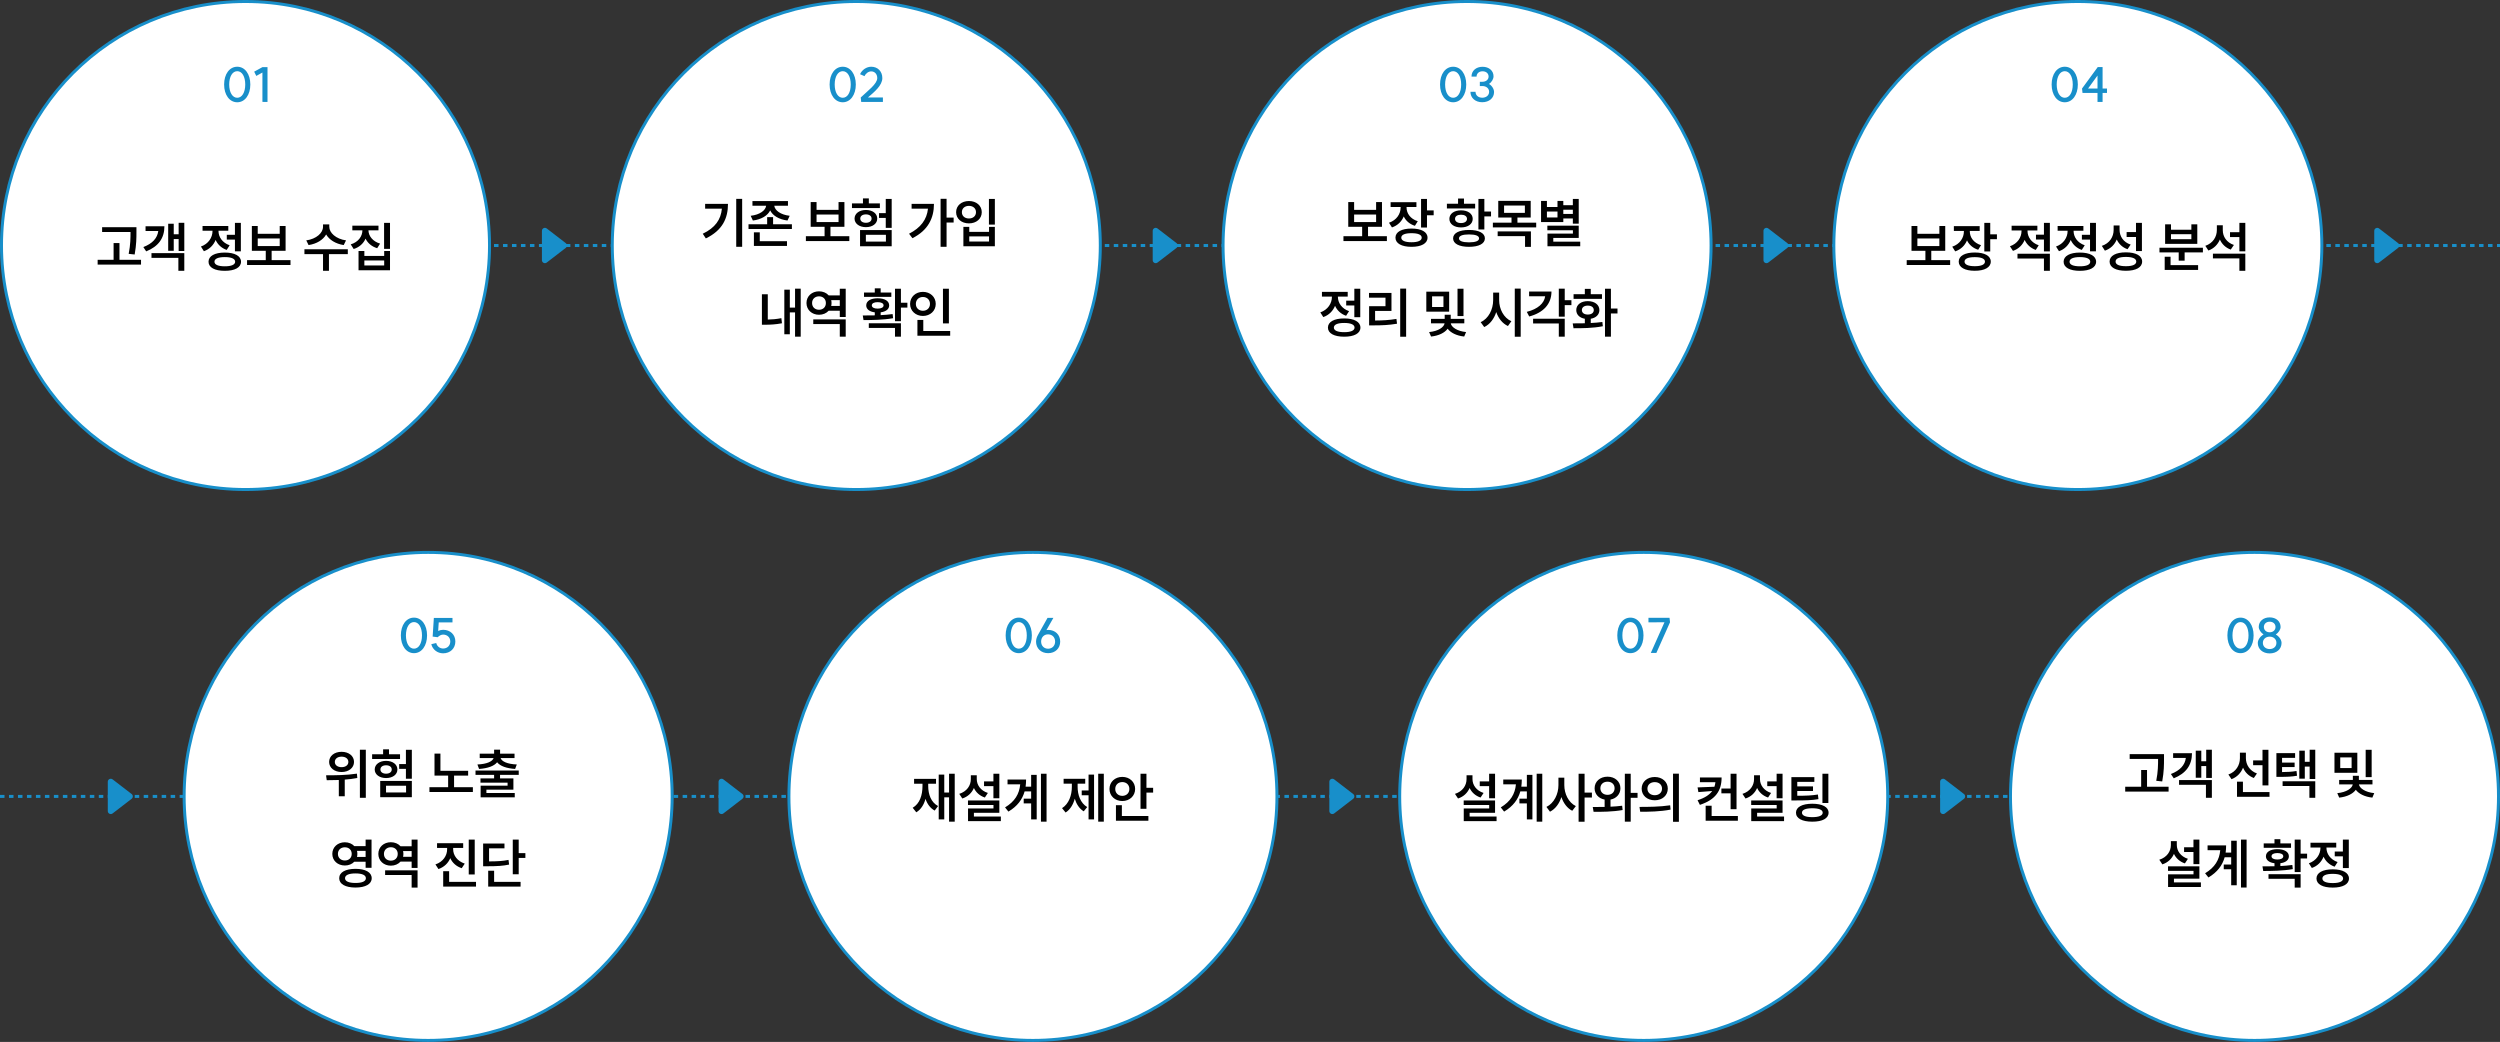
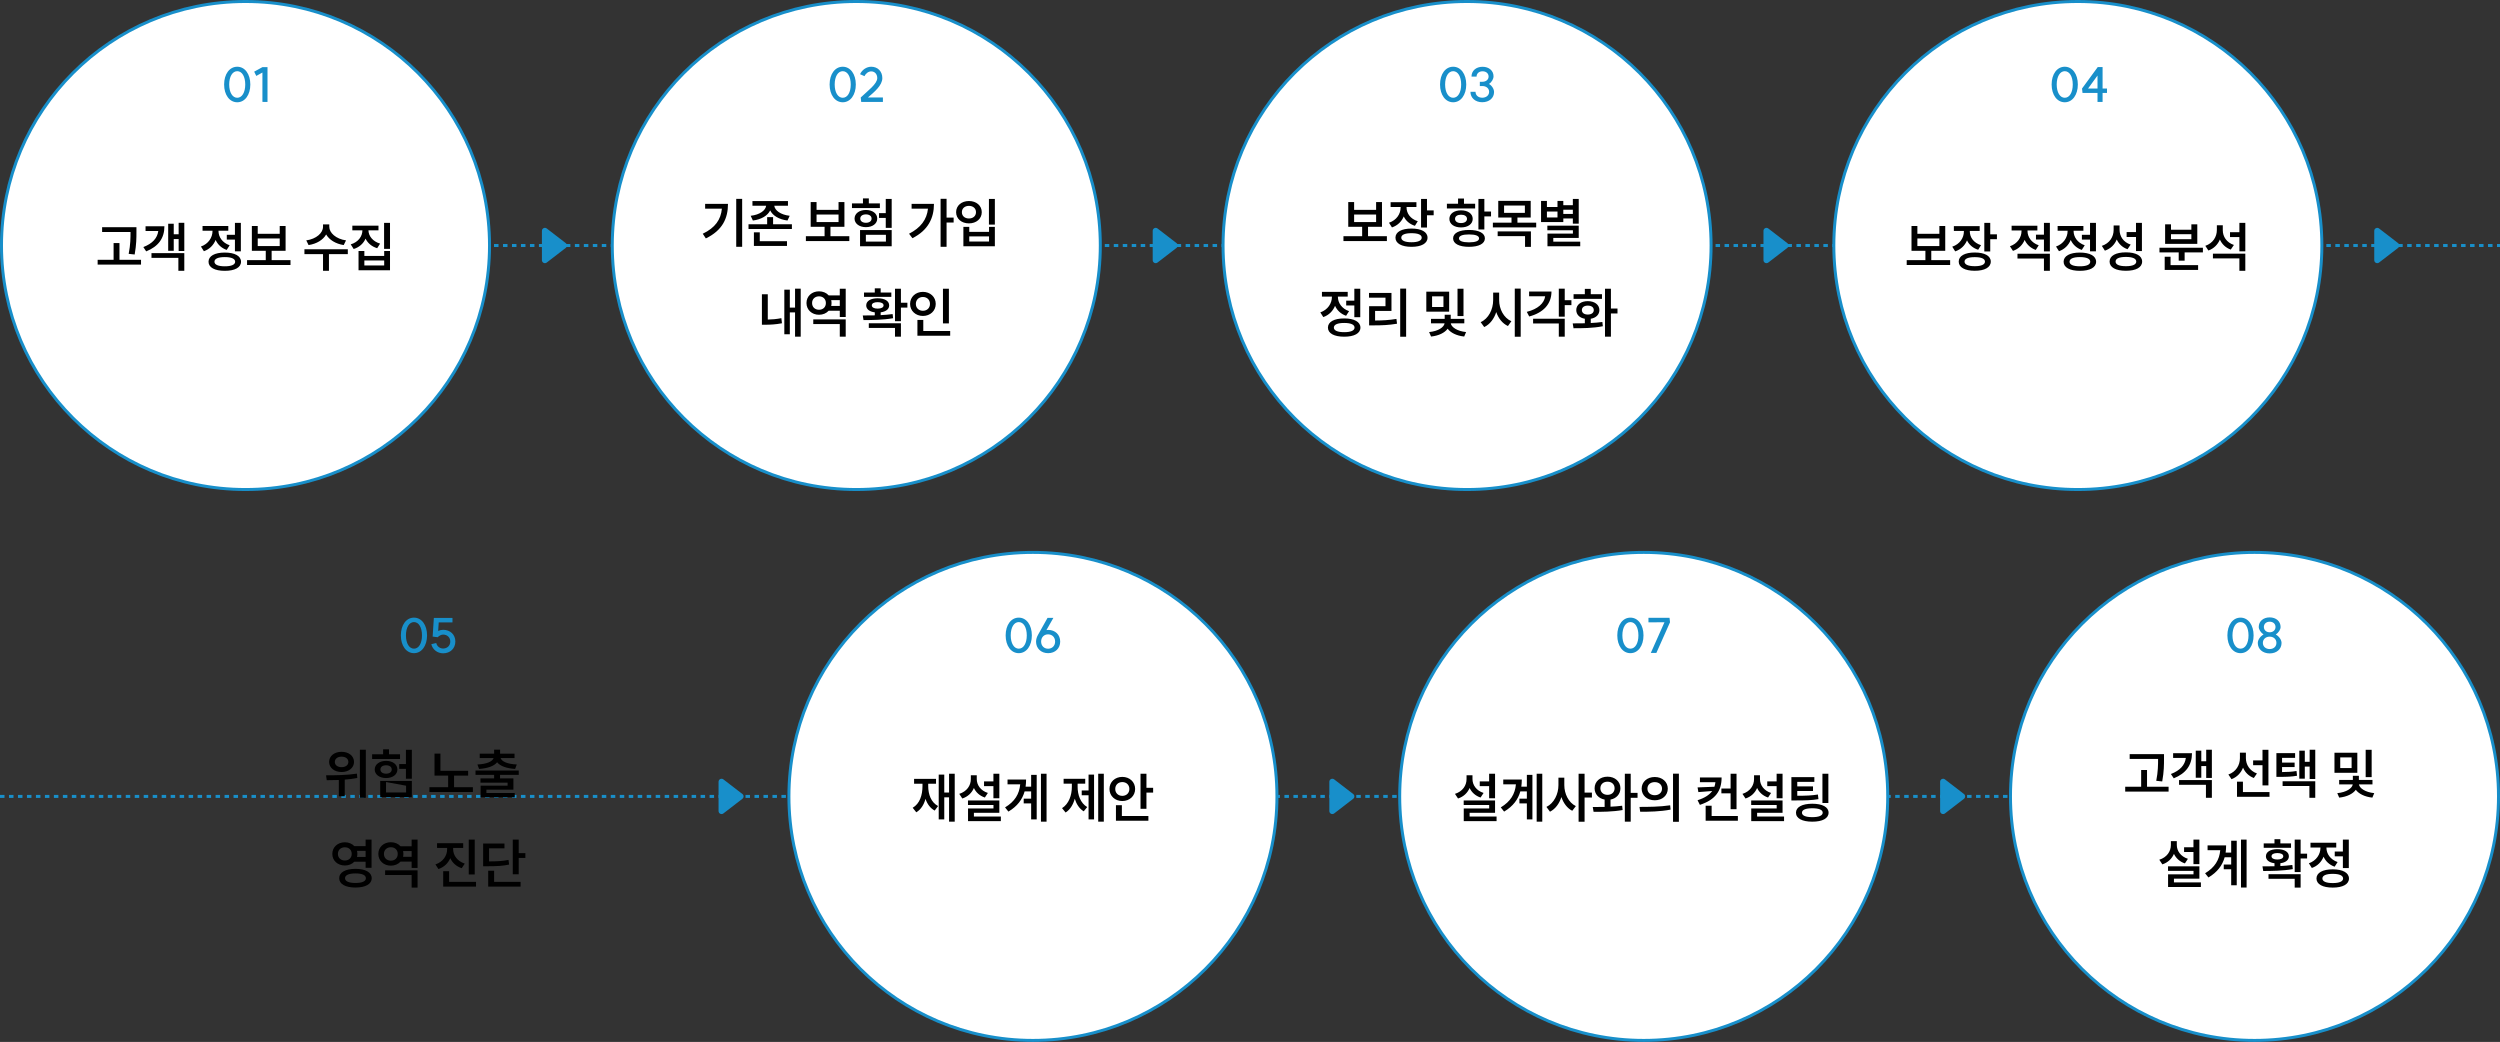
<svg xmlns="http://www.w3.org/2000/svg" width="835" height="348" viewBox="0 0 835 348" fill="none">
  <rect x="0" y="0" width="835" height="348" fill="#333333" stroke="none" />
  <path d="M0 82L835 82" stroke="#188FCA" stroke-dasharray="1.5 1.5" />
  <path d="M188.971 81.208C189.491 81.608 189.491 82.392 188.971 82.792L182.61 87.689C181.952 88.195 181 87.726 181 86.896L181 77.104C181 76.274 181.952 75.805 182.61 76.311L188.971 81.208Z" fill="#188FCA" />
  <path d="M392.971 81.208C393.491 81.608 393.491 82.392 392.971 82.792L386.61 87.689C385.952 88.195 385 87.726 385 86.896L385 77.104C385 76.274 385.952 75.805 386.61 76.311L392.971 81.208Z" fill="#188FCA" />
  <path d="M596.971 81.208C597.491 81.608 597.491 82.392 596.971 82.792L590.61 87.689C589.952 88.195 589 87.726 589 86.896L589 77.104C589 76.274 589.952 75.805 590.61 76.311L596.971 81.208Z" fill="#188FCA" />
  <path d="M800.971 81.208C801.491 81.608 801.491 82.392 800.971 82.792L794.61 87.689C793.952 88.195 793 87.726 793 86.896L793 77.104C793 76.274 793.952 75.805 794.61 76.311L800.971 81.208Z" fill="#188FCA" />
  <path d="M82 0.5C127.011 0.5 163.5 36.989 163.5 82C163.5 127.011 127.011 163.5 82 163.5C36.989 163.5 0.5 127.011 0.5 82C0.5 36.989 36.989 0.5 82 0.5Z" fill="white" stroke="#188FCA" />
  <path d="M79.24 32.656C80.84 32.656 81.912 30.864 81.912 28.224C81.912 25.568 80.84 23.776 79.24 23.776C77.64 23.776 76.552 25.568 76.552 28.224C76.552 30.864 77.64 32.656 79.24 32.656ZM79.24 34.16C76.664 34.16 74.856 31.696 74.856 28.224C74.856 24.736 76.664 22.288 79.24 22.288C81.8 22.288 83.608 24.736 83.608 28.224C83.608 31.696 81.8 34.16 79.24 34.16ZM89.345 22.416V34.048L87.649 34.032V24.224L85.601 25.36L84.897 23.936L87.665 22.416H89.345Z" fill="#188FCA" />
  <path d="M34.106 75.878H45.572V77.426C45.572 79.424 45.572 81.656 44.978 85.004L42.98 84.788C43.592 81.674 43.592 79.388 43.592 77.48H34.106V75.878ZM32.612 86.768H37.94V81.188H39.902V86.768H47.102V88.388H32.612V86.768ZM59.666 74.42H61.556V83.834H59.666V79.856H58.028V83.762H56.174V74.726H58.028V78.254H59.666V74.42ZM50.594 84.536H61.556V90.458H59.576V86.12H50.594V84.536ZM54.914 75.572C54.914 79.532 52.934 82.304 48.83 83.96L47.876 82.52C50.972 81.332 52.556 79.514 52.862 77.156H48.614V75.572H54.914ZM75.749 78.416H78.467V74.438H80.447V83.942H78.467V80.018H75.749V78.416ZM75.083 84.356C78.431 84.356 80.501 85.508 80.501 87.416C80.501 89.342 78.431 90.458 75.083 90.458C71.717 90.458 69.647 89.342 69.647 87.416C69.647 85.508 71.717 84.356 75.083 84.356ZM75.083 85.868C72.869 85.868 71.627 86.408 71.627 87.416C71.627 88.406 72.869 88.946 75.083 88.946C77.279 88.946 78.539 88.406 78.539 87.416C78.539 86.408 77.279 85.868 75.083 85.868ZM67.649 75.482H76.253V77.066H72.977V77.156C72.977 79.118 74.237 81.08 76.703 81.926L75.713 83.474C73.949 82.862 72.707 81.656 72.023 80.144C71.321 81.854 70.007 83.24 68.099 83.906L67.109 82.34C69.629 81.458 70.979 79.316 70.979 77.156V77.066H67.649V75.482ZM82.518 86.894H88.764V83.762H84.12V75.482H86.082V78.092H93.426V75.482H95.388V83.762H90.726V86.894H97.026V88.514H82.518V86.894ZM86.082 79.658V82.178H93.426V79.658H86.082ZM107.889 74.942H109.977V75.752C109.977 77.75 112.209 79.82 115.575 80.288L114.801 81.854C112.101 81.44 109.977 80.108 108.933 78.308C107.907 80.126 105.783 81.44 103.065 81.854L102.291 80.288C105.675 79.82 107.889 77.786 107.889 75.752V74.942ZM101.679 83.258H116.169V84.878H109.869V90.458H107.889V84.878H101.679V83.258ZM117.681 75.374H126.411V76.922H123.063C123.081 78.794 124.467 80.63 126.951 81.368L125.979 82.898C124.143 82.358 122.829 81.188 122.091 79.712C121.389 81.314 120.039 82.574 118.131 83.168L117.141 81.62C119.697 80.864 121.029 78.92 121.047 76.922H117.681V75.374ZM128.283 74.438H130.263V83.114H128.283V74.438ZM119.751 83.834H121.695V85.472H128.319V83.834H130.263V90.26H119.751V83.834ZM121.695 87.002V88.658H128.319V87.002H121.695Z" fill="black" />
  <path d="M286 0.5C331.011 0.5 367.5 36.989 367.5 82C367.5 127.011 331.011 163.5 286 163.5C240.989 163.5 204.5 127.011 204.5 82C204.5 36.989 240.989 0.5 286 0.5Z" fill="white" stroke="#188FCA" />
  <path d="M281.474 32.656C283.074 32.656 284.146 30.864 284.146 28.224C284.146 25.568 283.074 23.776 281.474 23.776C279.874 23.776 278.786 25.568 278.786 28.224C278.786 30.864 279.874 32.656 281.474 32.656ZM281.474 34.16C278.898 34.16 277.09 31.696 277.09 28.224C277.09 24.736 278.898 22.288 281.474 22.288C284.034 22.288 285.842 24.736 285.842 28.224C285.842 31.696 284.034 34.16 281.474 34.16ZM287.483 32.56C289.819 30.32 293.003 28.048 293.003 26.08C293.003 24.768 292.171 23.84 290.987 23.84C290.075 23.84 289.163 24.496 288.747 25.44L287.259 24.784C287.899 23.312 289.451 22.288 290.987 22.288C293.179 22.288 294.699 23.856 294.699 26.08C294.699 28.528 292.043 30.704 289.883 32.56H294.891V34.048H287.643L287.483 32.56Z" fill="#188FCA" />
  <path d="M245.9 66.42H247.88V82.44H245.9V66.42ZM243.146 68.094C243.146 72.9 241.328 76.932 235.748 79.632L234.722 78.066C238.88 76.068 240.77 73.35 241.112 69.696H235.514V68.094H243.146ZM251.318 67.158H263.18V68.724H258.608C258.788 70.254 260.696 71.73 263.756 72.072L263.018 73.656C260.174 73.296 258.086 72.018 257.24 70.272C256.394 72.018 254.306 73.296 251.462 73.656L250.724 72.072C253.802 71.73 255.71 70.254 255.89 68.724H251.318V67.158ZM251.804 77.598H253.766V80.568H262.856V82.152H251.804V77.598ZM250.004 74.898H256.232V72.522H258.212V74.898H264.494V76.482H250.004V74.898ZM269.165 78.894H275.411V75.762H270.767V67.482H272.729V70.092H280.073V67.482H282.035V75.762H277.373V78.894H283.673V80.514H269.165V78.894ZM272.729 71.658V74.178H280.073V71.658H272.729ZM295.842 66.438H297.822V76.104H295.842V72.792H293.592V71.19H295.842V66.438ZM287.256 76.842H297.822V82.26H287.256V76.842ZM295.896 78.426H289.2V80.694H295.896V78.426ZM284.556 67.932H288.228V66.276H290.19V67.932H293.88V69.498H284.556V67.932ZM289.218 70.128C291.432 70.128 292.998 71.316 292.998 73.008C292.998 74.7 291.432 75.87 289.218 75.87C287.022 75.87 285.42 74.7 285.42 73.008C285.42 71.316 287.022 70.128 289.218 70.128ZM289.218 71.604C288.102 71.604 287.328 72.126 287.328 73.008C287.328 73.872 288.102 74.412 289.218 74.412C290.334 74.412 291.108 73.872 291.108 73.008C291.108 72.126 290.334 71.604 289.218 71.604ZM314.157 66.402H316.155V72.684H318.513V74.322H316.155V82.44H314.157V66.402ZM311.943 68.094C311.943 72.81 310.017 76.914 304.743 79.56L303.627 78.066C307.497 76.086 309.567 73.35 309.945 69.696H304.473V68.094H311.943ZM330.303 66.438H332.283V75.024H330.303V66.438ZM321.771 75.78H323.733V77.436H330.339V75.78H332.283V82.26H321.771V75.78ZM323.733 78.966V80.676H330.339V78.966H323.733ZM323.625 67.14C326.091 67.14 327.909 68.67 327.909 70.866C327.909 73.08 326.091 74.61 323.625 74.61C321.159 74.61 319.341 73.08 319.341 70.866C319.341 68.67 321.159 67.14 323.625 67.14ZM323.625 68.76C322.257 68.76 321.267 69.588 321.267 70.866C321.267 72.162 322.257 72.972 323.625 72.972C324.993 72.972 325.983 72.162 325.983 70.866C325.983 69.588 324.993 68.76 323.625 68.76ZM265.547 96.42H267.437V112.44H265.547V104.34H263.801V111.648H261.965V96.744H263.801V102.738H265.547V96.42ZM254.477 98.274H256.439V106.734C257.789 106.716 259.319 106.59 260.975 106.266L261.173 107.976C259.049 108.372 257.213 108.462 255.557 108.462H254.477V98.274ZM271.631 106.68H282.467V112.458H280.487V108.246H271.631V106.68ZM280.487 96.438H282.467V105.888H280.487V103.782H276.779C276.005 104.628 274.871 105.132 273.557 105.132C271.163 105.132 269.363 103.494 269.363 101.208C269.363 98.922 271.163 97.302 273.557 97.302C274.871 97.302 276.023 97.806 276.779 98.652H280.487V96.438ZM273.557 98.976C272.225 98.976 271.235 99.858 271.235 101.208C271.235 102.594 272.225 103.458 273.557 103.458C274.871 103.458 275.843 102.594 275.843 101.208C275.843 99.858 274.871 98.976 273.557 98.976ZM277.625 102.18H280.487V100.254H277.625C277.697 100.56 277.733 100.866 277.733 101.208C277.733 101.55 277.697 101.874 277.625 102.18ZM298.928 96.438H300.908V101.118H303.068V102.738H300.908V107.274H298.928V96.438ZM288.164 105.366C289.37 105.366 290.756 105.366 292.178 105.33V104.322C290.414 104.106 289.316 103.26 289.316 102C289.316 100.524 290.828 99.624 293.132 99.624C295.472 99.624 296.984 100.524 296.984 102C296.984 103.26 295.904 104.088 294.14 104.322V105.258C295.508 105.186 296.858 105.078 298.136 104.898L298.298 106.284C294.914 106.878 291.206 106.896 288.416 106.914L288.164 105.366ZM290.18 107.976H300.908V112.458H298.928V109.524H290.18V107.976ZM288.578 97.698H292.178V96.294H294.14V97.698H297.704V99.156H288.578V97.698ZM293.132 100.92C291.926 100.92 291.188 101.316 291.188 102C291.188 102.666 291.926 103.08 293.132 103.08C294.356 103.08 295.112 102.666 295.112 102C295.112 101.316 294.356 100.92 293.132 100.92ZM314.949 96.438H316.929V108.012H314.949V96.438ZM306.417 106.86H308.379V110.55H317.361V112.134H306.417V106.86ZM308.253 97.482C310.683 97.482 312.537 99.156 312.537 101.514C312.537 103.836 310.683 105.528 308.253 105.528C305.841 105.528 303.969 103.836 303.969 101.514C303.969 99.156 305.841 97.482 308.253 97.482ZM308.253 99.192C306.921 99.192 305.895 100.092 305.895 101.514C305.895 102.9 306.921 103.8 308.253 103.8C309.585 103.8 310.611 102.9 310.611 101.514C310.611 100.092 309.585 99.192 308.253 99.192Z" fill="black" />
  <path d="M490 0.5C535.011 0.5 571.5 36.989 571.5 82C571.5 127.011 535.011 163.5 490 163.5C444.989 163.5 408.5 127.011 408.5 82C408.5 36.989 444.989 0.5 490 0.5Z" fill="white" stroke="#188FCA" />
  <path d="M485.357 32.656C486.957 32.656 488.029 30.864 488.029 28.224C488.029 25.568 486.957 23.776 485.357 23.776C483.757 23.776 482.669 25.568 482.669 28.224C482.669 30.864 483.757 32.656 485.357 32.656ZM485.357 34.16C482.781 34.16 480.973 31.696 480.973 28.224C480.973 24.736 482.781 22.288 485.357 22.288C487.917 22.288 489.725 24.736 489.725 28.224C489.725 31.696 487.917 34.16 485.357 34.16ZM497.318 28.032C498.358 28.64 499.014 29.776 499.014 30.752C499.014 32.736 497.382 34.144 495.062 34.144C492.758 34.144 491.126 32.704 491.126 30.656H492.822C492.822 31.824 493.75 32.64 495.062 32.64C496.406 32.64 497.366 31.824 497.366 30.656C497.366 29.536 496.422 28.736 495.094 28.736H494.262V27.312H495.11C496.326 27.312 497.19 26.592 497.19 25.568C497.19 24.528 496.358 23.808 495.174 23.808C493.99 23.808 493.174 24.544 493.174 25.584H491.478C491.478 23.648 492.998 22.304 495.174 22.304C497.318 22.304 498.838 23.616 498.838 25.472C498.838 26.368 498.262 27.424 497.318 28.032Z" fill="#188FCA" />
  <path d="M448.713 78.894H454.959V75.762H450.315V67.482H452.277V70.092H459.621V67.482H461.583V75.762H456.921V78.894H463.221V80.514H448.713V78.894ZM452.277 71.658V74.178H459.621V71.658H452.277ZM464.463 67.536H473.085V69.138H469.791V69.3C469.791 71.244 471.033 73.098 473.535 73.89L472.581 75.42C470.799 74.862 469.539 73.728 468.855 72.288C468.153 73.98 466.821 75.312 464.913 75.96L463.923 74.394C466.479 73.53 467.811 71.442 467.811 69.3V69.138H464.463V67.536ZM474.633 66.438H476.613V70.272H478.845V71.892H476.613V75.996H474.633V66.438ZM471.447 76.338C474.741 76.338 476.793 77.454 476.793 79.38C476.793 81.306 474.741 82.44 471.447 82.44C468.153 82.44 466.083 81.306 466.083 79.38C466.083 77.454 468.153 76.338 471.447 76.338ZM471.447 77.886C469.269 77.886 468.027 78.39 468.027 79.38C468.027 80.37 469.269 80.91 471.447 80.91C473.607 80.91 474.849 80.37 474.849 79.38C474.849 78.39 473.607 77.886 471.447 77.886ZM493.794 66.438H495.774V70.65H498.006V72.27H495.774V76.644H493.794V66.438ZM490.644 76.806C493.92 76.806 495.954 77.85 495.954 79.614C495.954 81.396 493.92 82.44 490.644 82.44C487.368 82.44 485.334 81.396 485.334 79.614C485.334 77.85 487.368 76.806 490.644 76.806ZM490.644 78.3C488.502 78.3 487.296 78.75 487.296 79.614C487.296 80.496 488.502 80.946 490.644 80.946C492.804 80.946 494.01 80.496 494.01 79.614C494.01 78.75 492.804 78.3 490.644 78.3ZM483.264 68.058H486.99V66.312H488.97V68.058H492.696V69.624H483.264V68.058ZM487.98 70.254C490.302 70.254 491.886 71.388 491.886 73.098C491.886 74.826 490.302 75.96 487.98 75.96C485.676 75.96 484.092 74.826 484.092 73.098C484.092 71.388 485.676 70.254 487.98 70.254ZM487.98 71.712C486.792 71.712 485.982 72.216 485.982 73.098C485.982 73.98 486.792 74.502 487.98 74.502C489.168 74.502 489.978 73.98 489.978 73.098C489.978 72.216 489.168 71.712 487.98 71.712ZM500.418 67.086H511.254V72.666H506.826V74.376H513.09V75.942H498.618V74.376H504.846V72.666H500.418V67.086ZM509.31 68.652H502.362V71.1H509.31V68.652ZM500.22 77.292H511.326V82.458H509.364V78.858H500.22V77.292ZM525.331 66.438H527.293V74.7H525.331V72.972H522.145V74.178H514.711V67.122H516.673V69.138H520.201V67.122H522.145V68.544H525.331V66.438ZM516.817 75.384H527.293V79.47H518.797V80.712H527.797V82.26H516.853V78.03H525.349V76.914H516.817V75.384ZM516.673 70.65V72.63H520.201V70.65H516.673ZM522.145 71.46H525.331V70.056H522.145V71.46ZM449.63 100.416H452.348V96.438H454.328V105.942H452.348V102.018H449.63V100.416ZM448.964 106.356C452.312 106.356 454.382 107.508 454.382 109.416C454.382 111.342 452.312 112.458 448.964 112.458C445.598 112.458 443.528 111.342 443.528 109.416C443.528 107.508 445.598 106.356 448.964 106.356ZM448.964 107.868C446.75 107.868 445.508 108.408 445.508 109.416C445.508 110.406 446.75 110.946 448.964 110.946C451.16 110.946 452.42 110.406 452.42 109.416C452.42 108.408 451.16 107.868 448.964 107.868ZM441.53 97.482H450.134V99.066H446.858V99.156C446.858 101.118 448.118 103.08 450.584 103.926L449.594 105.474C447.83 104.862 446.588 103.656 445.904 102.144C445.202 103.854 443.888 105.24 441.98 105.906L440.99 104.34C443.51 103.458 444.86 101.316 444.86 99.156V99.066H441.53V97.482ZM467.667 96.402H469.647V112.476H467.667V96.402ZM457.245 97.842H464.751V103.854H459.279V107.058C461.781 107.04 463.941 106.932 466.407 106.518L466.605 108.12C463.887 108.588 461.511 108.678 458.667 108.678H457.281V102.27H462.753V99.426H457.245V97.842ZM476.388 97.41H484.02V104.106H476.388V97.41ZM482.112 98.976H478.314V102.54H482.112V98.976ZM486.81 96.438H488.808V105.564H486.81V96.438ZM477.954 106.5H482.526V105.114H484.542V106.5H489.078V107.994H484.56C484.74 109.236 486.648 110.604 489.672 110.91L489.042 112.404C486.45 112.134 484.488 111.108 483.516 109.794C482.544 111.126 480.582 112.134 477.972 112.404L477.324 110.91C480.402 110.622 482.31 109.272 482.49 107.994H477.954V106.5ZM498.716 97.734H500.714V100.254C500.714 103.206 502.226 106.158 504.8 107.292L503.648 108.894C501.794 108.03 500.462 106.32 499.742 104.232C499.022 106.482 497.654 108.318 495.728 109.236L494.54 107.598C497.168 106.428 498.716 103.35 498.716 100.254V97.734ZM505.934 96.402H507.914V112.476H505.934V96.402ZM520.641 96.42H522.621V100.272H524.853V101.91H522.621V105.762H520.641V96.42ZM518.193 97.374C518.193 101.55 515.475 104.448 510.759 105.708L509.949 104.16C513.657 103.224 515.763 101.298 516.087 98.958H510.723V97.374H518.193ZM512.055 106.464H522.621V112.458H520.641V108.03H512.055V106.464ZM536.067 96.438H538.047V103.044H540.243V104.7H538.047V112.458H536.067V96.438ZM525.285 108.012C526.491 108.012 527.877 108.012 529.335 107.976V106.464C527.607 106.176 526.473 105.096 526.473 103.566C526.473 101.766 528.057 100.578 530.325 100.578C532.593 100.578 534.195 101.766 534.195 103.566C534.195 105.096 533.043 106.176 531.315 106.464V107.886C532.629 107.832 533.943 107.706 535.185 107.544L535.347 108.966C531.945 109.632 528.273 109.632 525.555 109.632L525.285 108.012ZM525.573 98.256H529.335V96.492H531.315V98.256H535.059V99.822H525.573V98.256ZM530.325 102.072C529.137 102.072 528.345 102.63 528.345 103.566C528.345 104.502 529.137 105.06 530.325 105.06C531.531 105.06 532.323 104.502 532.323 103.566C532.323 102.63 531.531 102.072 530.325 102.072Z" fill="black" />
  <path d="M694 0.5C739.011 0.5 775.5 36.989 775.5 82C775.5 127.011 739.011 163.5 694 163.5C648.989 163.5 612.5 127.011 612.5 82C612.5 36.989 648.989 0.5 694 0.5Z" fill="white" stroke="#188FCA" />
  <path d="M689.63 32.656C691.23 32.656 692.302 30.864 692.302 28.224C692.302 25.568 691.23 23.776 689.63 23.776C688.03 23.776 686.942 25.568 686.942 28.224C686.942 30.864 688.03 32.656 689.63 32.656ZM689.63 34.16C687.054 34.16 685.246 31.696 685.246 28.224C685.246 24.736 687.054 22.288 689.63 22.288C692.19 22.288 693.998 24.736 693.998 28.224C693.998 31.696 692.19 34.16 689.63 34.16ZM702.263 22.4V29.568H703.735V31.04H702.263V34.048H700.567V31.04H695.559L695.399 29.568L700.647 22.4H702.263ZM697.415 29.568H700.567V25.232L697.415 29.568Z" fill="#188FCA" />
  <path d="M636.84 86.894H643.086V83.762H638.442V75.482H640.404V78.092H647.748V75.482H649.71V83.762H645.048V86.894H651.348V88.514H636.84V86.894ZM640.404 79.658V82.178H647.748V79.658H640.404ZM652.591 75.536H661.213V77.138H657.919V77.3C657.919 79.244 659.161 81.098 661.663 81.89L660.709 83.42C658.927 82.862 657.667 81.728 656.983 80.288C656.281 81.98 654.949 83.312 653.041 83.96L652.051 82.394C654.607 81.53 655.939 79.442 655.939 77.3V77.138H652.591V75.536ZM662.761 74.438H664.741V78.272H666.973V79.892H664.741V83.996H662.761V74.438ZM659.575 84.338C662.869 84.338 664.921 85.454 664.921 87.38C664.921 89.306 662.869 90.44 659.575 90.44C656.281 90.44 654.211 89.306 654.211 87.38C654.211 85.454 656.281 84.338 659.575 84.338ZM659.575 85.886C657.397 85.886 656.155 86.39 656.155 87.38C656.155 88.37 657.397 88.91 659.575 88.91C661.735 88.91 662.977 88.37 662.977 87.38C662.977 86.39 661.735 85.886 659.575 85.886ZM680.013 78.38H682.677V74.438H684.657V83.978H682.677V80H680.013V78.38ZM671.877 75.392H680.481V76.976H677.187V77.156C677.187 79.118 678.465 81.08 680.931 81.926L679.941 83.474C678.177 82.862 676.935 81.638 676.233 80.126C675.549 81.8 674.217 83.15 672.327 83.798L671.319 82.25C673.857 81.386 675.189 79.28 675.189 77.156V76.976H671.877V75.392ZM673.839 84.752H684.657V90.458H682.677V86.354H673.839V84.752ZM695.35 78.416H698.068V74.438H700.048V83.942H698.068V80.018H695.35V78.416ZM694.684 84.356C698.032 84.356 700.102 85.508 700.102 87.416C700.102 89.342 698.032 90.458 694.684 90.458C691.318 90.458 689.248 89.342 689.248 87.416C689.248 85.508 691.318 84.356 694.684 84.356ZM694.684 85.868C692.47 85.868 691.228 86.408 691.228 87.416C691.228 88.406 692.47 88.946 694.684 88.946C696.88 88.946 698.14 88.406 698.14 87.416C698.14 86.408 696.88 85.868 694.684 85.868ZM687.25 75.482H695.854V77.066H692.578V77.156C692.578 79.118 693.838 81.08 696.304 81.926L695.314 83.474C693.55 82.862 692.308 81.656 691.624 80.144C690.922 81.854 689.608 83.24 687.7 83.906L686.71 82.34C689.23 81.458 690.58 79.316 690.58 77.156V77.066H687.25V75.482ZM705.952 75.302H707.932V76.724C707.932 78.902 709.174 80.9 711.64 81.692L710.596 83.24C708.886 82.646 707.68 81.476 706.996 79.982C706.294 81.71 704.962 83.06 703.036 83.726L702.01 82.124C704.62 81.26 705.952 79.118 705.952 76.796V75.302ZM713.422 74.438H715.402V83.852H713.422V79.154H710.29V77.516H713.422V74.438ZM710.056 84.284C713.404 84.284 715.474 85.418 715.474 87.362C715.474 89.324 713.404 90.44 710.056 90.44C706.69 90.44 704.602 89.324 704.602 87.362C704.602 85.418 706.69 84.284 710.056 84.284ZM710.056 85.814C707.824 85.814 706.6 86.354 706.6 87.362C706.6 88.37 707.824 88.91 710.056 88.91C712.252 88.91 713.512 88.37 713.512 87.362C713.512 86.354 712.252 85.814 710.056 85.814ZM721.261 82.736H735.769V84.302H729.667V87.056H727.687V84.302H721.261V82.736ZM723.007 85.76H724.969V88.55H734.167V90.152H723.007V85.76ZM723.151 74.924H725.113V76.724H731.917V74.924H733.897V81.458H723.151V74.924ZM725.113 78.218V79.892H731.917V78.218H725.113ZM744.823 77.552H747.955V74.438H749.935V83.942H747.955V79.172H744.823V77.552ZM740.431 75.248H742.411V76.922C742.411 79.01 743.671 80.99 746.119 81.818L745.075 83.366C743.347 82.754 742.123 81.53 741.439 80C740.737 81.674 739.459 83.006 737.605 83.672L736.579 82.106C739.135 81.224 740.431 79.1 740.431 76.814V75.248ZM739.117 84.716H749.935V90.458H747.955V86.3H739.117V84.716Z" fill="black" />
  <path d="M0 266L835 266" stroke="#188FCA" stroke-dasharray="1.5 1.5" />
  <path d="M247.971 265.208C248.491 265.608 248.491 266.392 247.971 266.792L241.61 271.689C240.952 272.195 240 271.726 240 270.896L240 261.104C240 260.274 240.952 259.805 241.61 260.311L247.971 265.208Z" fill="#188FCA" />
  <path d="M451.971 265.208C452.491 265.608 452.491 266.392 451.971 266.792L445.61 271.689C444.952 272.195 444 271.726 444 270.896L444 261.104C444 260.274 444.952 259.805 445.61 260.311L451.971 265.208Z" fill="#188FCA" />
  <path d="M655.971 265.208C656.491 265.608 656.491 266.392 655.971 266.792L649.61 271.689C648.952 272.195 648 271.726 648 270.896L648 261.104C648 260.274 648.952 259.805 649.61 260.311L655.971 265.208Z" fill="#188FCA" />
-   <path d="M43.971 265.208C44.491 265.608 44.491 266.392 43.971 266.792L37.61 271.689C36.952 272.195 36 271.726 36 270.896L36 261.104C36 260.274 36.952 259.805 37.61 260.311L43.971 265.208Z" fill="#188FCA" />
-   <path d="M143 184.5C188.011 184.5 224.5 220.989 224.5 266C224.5 311.011 188.011 347.5 143 347.5C97.989 347.5 61.5 311.011 61.5 266C61.5 220.989 97.989 184.5 143 184.5Z" fill="white" stroke="#188FCA" />
  <path d="M138.271 216.656C139.871 216.656 140.943 214.864 140.943 212.224C140.943 209.568 139.871 207.776 138.271 207.776C136.671 207.776 135.583 209.568 135.583 212.224C135.583 214.864 136.671 216.656 138.271 216.656ZM138.271 218.16C135.695 218.16 133.887 215.696 133.887 212.224C133.887 208.736 135.695 206.288 138.271 206.288C140.831 206.288 142.639 208.736 142.639 212.224C142.639 215.696 140.831 218.16 138.271 218.16ZM146.2 212.832L144.504 212.624L144.904 206.4H151.128V207.888H146.536L146.344 210.736C146.872 210.496 147.464 210.352 147.992 210.352C150.392 210.352 152.088 211.968 152.088 214.256C152.088 216.576 150.392 218.208 147.992 218.208C146.104 218.208 144.472 216.944 144.056 215.152L145.704 214.768C145.944 215.84 146.888 216.608 147.992 216.608C149.4 216.608 150.392 215.632 150.392 214.256C150.392 212.912 149.4 211.952 147.992 211.952C147.4 211.952 146.664 212.32 146.2 212.832Z" fill="#188FCA" />
-   <path d="M114.083 251.104C116.495 251.104 118.241 252.49 118.241 254.488C118.241 256.45 116.495 257.854 114.083 257.854C111.689 257.854 109.925 256.45 109.925 254.488C109.925 252.49 111.689 251.104 114.083 251.104ZM114.083 252.724C112.787 252.724 111.833 253.39 111.833 254.488C111.833 255.568 112.787 256.234 114.083 256.234C115.397 256.234 116.351 255.568 116.351 254.488C116.351 253.39 115.397 252.724 114.083 252.724ZM120.203 250.42H122.183V266.458H120.203V250.42ZM108.899 258.952C111.761 258.952 115.757 258.934 119.213 258.394L119.339 259.852C117.953 260.122 116.531 260.284 115.145 260.392V265.954H113.165V260.518C111.707 260.572 110.339 260.59 109.133 260.59L108.899 258.952ZM135.575 250.438H137.555V260.104H135.575V256.792H133.325V255.19H135.575V250.438ZM126.989 260.842H137.555V266.26H126.989V260.842ZM135.629 262.426H128.933V264.694H135.629V262.426ZM124.289 251.932H127.961V250.276H129.923V251.932H133.613V253.498H124.289V251.932ZM128.951 254.128C131.165 254.128 132.731 255.316 132.731 257.008C132.731 258.7 131.165 259.87 128.951 259.87C126.755 259.87 125.153 258.7 125.153 257.008C125.153 255.316 126.755 254.128 128.951 254.128ZM128.951 255.604C127.835 255.604 127.061 256.126 127.061 257.008C127.061 257.872 127.835 258.412 128.951 258.412C130.067 258.412 130.841 257.872 130.841 257.008C130.841 256.126 130.067 255.604 128.951 255.604ZM145.124 251.698H147.104V257.458H156.356V259.042H151.658V262.93H157.94V264.532H143.432V262.93H149.678V259.042H145.124V251.698ZM158.822 257.35H173.258V258.808H167.012V259.978H171.476V263.758H162.458V264.856H171.926V266.314H160.532V262.408H169.532V261.418H160.478V259.978H165.032V258.808H158.822V257.35ZM165.032 250.384H167.03V251.734H171.854V253.192H167.192C167.588 254.326 169.442 255.208 172.61 255.334L172.052 256.828C169.172 256.63 167.048 255.874 166.04 254.596C165.032 255.874 162.89 256.63 160.01 256.828L159.452 255.334C162.62 255.208 164.474 254.326 164.87 253.192H160.226V251.734H165.032V250.384ZM115.185 281.32C116.481 281.32 117.597 281.806 118.353 282.616H122.115V280.438H124.095V289.852H122.115V287.818H118.335C117.579 288.61 116.463 289.078 115.185 289.078C112.791 289.078 110.991 287.458 110.991 285.208C110.991 282.94 112.791 281.32 115.185 281.32ZM115.185 282.994C113.853 282.994 112.863 283.84 112.863 285.208C112.863 286.54 113.853 287.404 115.185 287.404C116.517 287.404 117.471 286.54 117.471 285.208C117.471 283.84 116.517 282.994 115.185 282.994ZM118.731 290.194C122.061 290.194 124.149 291.346 124.149 293.326C124.149 295.288 122.061 296.44 118.731 296.44C115.383 296.44 113.295 295.288 113.295 293.326C113.295 291.346 115.383 290.194 118.731 290.194ZM118.731 291.724C116.499 291.724 115.239 292.282 115.239 293.326C115.239 294.352 116.499 294.91 118.731 294.91C120.963 294.91 122.205 294.352 122.205 293.326C122.205 292.282 120.963 291.724 118.731 291.724ZM119.235 286.216H122.115V284.2H119.235C119.325 284.524 119.361 284.848 119.361 285.208C119.361 285.568 119.325 285.892 119.235 286.216ZM128.631 290.68H139.467V296.458H137.487V292.246H128.631V290.68ZM137.487 280.438H139.467V289.888H137.487V287.782H133.779C133.005 288.628 131.871 289.132 130.557 289.132C128.163 289.132 126.363 287.494 126.363 285.208C126.363 282.922 128.163 281.302 130.557 281.302C131.871 281.302 133.023 281.806 133.779 282.652H137.487V280.438ZM130.557 282.976C129.225 282.976 128.235 283.858 128.235 285.208C128.235 286.594 129.225 287.458 130.557 287.458C131.871 287.458 132.843 286.594 132.843 285.208C132.843 283.858 131.871 282.976 130.557 282.976ZM134.625 286.18H137.487V284.254H134.625C134.697 284.56 134.733 284.866 134.733 285.208C134.733 285.55 134.697 285.874 134.625 286.18ZM145.974 281.626H154.704V283.21H151.356V283.66C151.356 285.676 152.724 287.62 155.226 288.448L154.218 289.978C152.4 289.384 151.104 288.178 150.384 286.63C149.682 288.304 148.332 289.618 146.442 290.266L145.434 288.718C147.99 287.854 149.34 285.784 149.34 283.66V283.21H145.974V281.626ZM156.558 280.438H158.556V292.066H156.558V280.438ZM148.026 290.986H150.006V294.55H158.988V296.134H148.026V290.986ZM171.265 280.42H173.245V284.956H175.477V286.558H173.245V292.012H171.265V280.42ZM161.365 281.734H168.493V283.336H163.345V287.71C166.333 287.692 167.989 287.584 169.843 287.206L170.041 288.772C167.989 289.204 166.153 289.33 162.661 289.33H161.365V281.734ZM163.057 290.824H165.037V294.55H173.875V296.134H163.057V290.824Z" fill="black" />
+   <path d="M114.083 251.104C116.495 251.104 118.241 252.49 118.241 254.488C118.241 256.45 116.495 257.854 114.083 257.854C111.689 257.854 109.925 256.45 109.925 254.488C109.925 252.49 111.689 251.104 114.083 251.104ZM114.083 252.724C112.787 252.724 111.833 253.39 111.833 254.488C111.833 255.568 112.787 256.234 114.083 256.234C115.397 256.234 116.351 255.568 116.351 254.488C116.351 253.39 115.397 252.724 114.083 252.724ZM120.203 250.42H122.183V266.458H120.203V250.42ZM108.899 258.952C111.761 258.952 115.757 258.934 119.213 258.394L119.339 259.852C117.953 260.122 116.531 260.284 115.145 260.392V265.954H113.165V260.518C111.707 260.572 110.339 260.59 109.133 260.59L108.899 258.952ZM135.575 250.438H137.555V260.104H135.575V256.792H133.325V255.19H135.575V250.438ZM126.989 260.842H137.555V266.26H126.989V260.842ZH128.933V264.694H135.629V262.426ZM124.289 251.932H127.961V250.276H129.923V251.932H133.613V253.498H124.289V251.932ZM128.951 254.128C131.165 254.128 132.731 255.316 132.731 257.008C132.731 258.7 131.165 259.87 128.951 259.87C126.755 259.87 125.153 258.7 125.153 257.008C125.153 255.316 126.755 254.128 128.951 254.128ZM128.951 255.604C127.835 255.604 127.061 256.126 127.061 257.008C127.061 257.872 127.835 258.412 128.951 258.412C130.067 258.412 130.841 257.872 130.841 257.008C130.841 256.126 130.067 255.604 128.951 255.604ZM145.124 251.698H147.104V257.458H156.356V259.042H151.658V262.93H157.94V264.532H143.432V262.93H149.678V259.042H145.124V251.698ZM158.822 257.35H173.258V258.808H167.012V259.978H171.476V263.758H162.458V264.856H171.926V266.314H160.532V262.408H169.532V261.418H160.478V259.978H165.032V258.808H158.822V257.35ZM165.032 250.384H167.03V251.734H171.854V253.192H167.192C167.588 254.326 169.442 255.208 172.61 255.334L172.052 256.828C169.172 256.63 167.048 255.874 166.04 254.596C165.032 255.874 162.89 256.63 160.01 256.828L159.452 255.334C162.62 255.208 164.474 254.326 164.87 253.192H160.226V251.734H165.032V250.384ZM115.185 281.32C116.481 281.32 117.597 281.806 118.353 282.616H122.115V280.438H124.095V289.852H122.115V287.818H118.335C117.579 288.61 116.463 289.078 115.185 289.078C112.791 289.078 110.991 287.458 110.991 285.208C110.991 282.94 112.791 281.32 115.185 281.32ZM115.185 282.994C113.853 282.994 112.863 283.84 112.863 285.208C112.863 286.54 113.853 287.404 115.185 287.404C116.517 287.404 117.471 286.54 117.471 285.208C117.471 283.84 116.517 282.994 115.185 282.994ZM118.731 290.194C122.061 290.194 124.149 291.346 124.149 293.326C124.149 295.288 122.061 296.44 118.731 296.44C115.383 296.44 113.295 295.288 113.295 293.326C113.295 291.346 115.383 290.194 118.731 290.194ZM118.731 291.724C116.499 291.724 115.239 292.282 115.239 293.326C115.239 294.352 116.499 294.91 118.731 294.91C120.963 294.91 122.205 294.352 122.205 293.326C122.205 292.282 120.963 291.724 118.731 291.724ZM119.235 286.216H122.115V284.2H119.235C119.325 284.524 119.361 284.848 119.361 285.208C119.361 285.568 119.325 285.892 119.235 286.216ZM128.631 290.68H139.467V296.458H137.487V292.246H128.631V290.68ZM137.487 280.438H139.467V289.888H137.487V287.782H133.779C133.005 288.628 131.871 289.132 130.557 289.132C128.163 289.132 126.363 287.494 126.363 285.208C126.363 282.922 128.163 281.302 130.557 281.302C131.871 281.302 133.023 281.806 133.779 282.652H137.487V280.438ZM130.557 282.976C129.225 282.976 128.235 283.858 128.235 285.208C128.235 286.594 129.225 287.458 130.557 287.458C131.871 287.458 132.843 286.594 132.843 285.208C132.843 283.858 131.871 282.976 130.557 282.976ZM134.625 286.18H137.487V284.254H134.625C134.697 284.56 134.733 284.866 134.733 285.208C134.733 285.55 134.697 285.874 134.625 286.18ZM145.974 281.626H154.704V283.21H151.356V283.66C151.356 285.676 152.724 287.62 155.226 288.448L154.218 289.978C152.4 289.384 151.104 288.178 150.384 286.63C149.682 288.304 148.332 289.618 146.442 290.266L145.434 288.718C147.99 287.854 149.34 285.784 149.34 283.66V283.21H145.974V281.626ZM156.558 280.438H158.556V292.066H156.558V280.438ZM148.026 290.986H150.006V294.55H158.988V296.134H148.026V290.986ZM171.265 280.42H173.245V284.956H175.477V286.558H173.245V292.012H171.265V280.42ZM161.365 281.734H168.493V283.336H163.345V287.71C166.333 287.692 167.989 287.584 169.843 287.206L170.041 288.772C167.989 289.204 166.153 289.33 162.661 289.33H161.365V281.734ZM163.057 290.824H165.037V294.55H173.875V296.134H163.057V290.824Z" fill="black" />
  <path d="M345 184.5C390.011 184.5 426.5 220.989 426.5 266C426.5 311.011 390.011 347.5 345 347.5C299.989 347.5 263.5 311.011 263.5 266C263.5 220.989 299.989 184.5 345 184.5Z" fill="white" stroke="#188FCA" />
  <path d="M340.271 216.656C341.871 216.656 342.943 214.864 342.943 212.224C342.943 209.568 341.871 207.776 340.271 207.776C338.671 207.776 337.583 209.568 337.583 212.224C337.583 214.864 338.671 216.656 340.271 216.656ZM340.271 218.16C337.695 218.16 335.887 215.696 335.887 212.224C335.887 208.736 337.695 206.288 340.271 206.288C342.831 206.288 344.639 208.736 344.639 212.224C344.639 215.696 342.831 218.16 340.271 218.16ZM350.056 216.672C351.432 216.672 352.408 215.68 352.408 214.288C352.408 212.864 351.432 211.872 350.056 211.872C348.696 211.872 347.736 212.864 347.736 214.288C347.736 215.68 348.696 216.672 350.056 216.672ZM346.04 214.288C346.04 213.44 346.344 212.688 346.68 212.064L349.88 206.368H351.832L349.512 210.448C349.704 210.416 349.896 210.384 350.104 210.384C352.456 210.4 354.104 212 354.104 214.288C354.104 216.56 352.44 218.16 350.072 218.16C347.704 218.16 346.04 216.56 346.04 214.288Z" fill="#188FCA" />
  <path d="M316.987 258.42H318.877V274.44H316.987V266.304H315.385V273.684H313.531V258.726H315.385V264.702H316.987V258.42ZM305.305 260.148H312.631V261.768H310.021V262.506C310.021 265.368 310.993 267.996 313.315 269.22L312.181 270.732C310.687 269.922 309.697 268.536 309.121 266.808C308.581 268.788 307.591 270.372 306.043 271.308L304.837 269.796C307.177 268.428 308.113 265.656 308.113 262.506V261.768H305.305V260.148ZM328.669 260.994H331.801V258.438H333.781V266.61H331.801V262.578H328.669V260.994ZM323.305 267.348H333.781V271.47H325.285V272.712H334.285V274.26H323.323V270.03H331.819V268.878H323.305V267.348ZM324.259 258.942H326.239V260.22C326.239 262.182 327.517 264.072 329.947 264.846L328.939 266.376C327.211 265.8 325.969 264.648 325.285 263.19C324.583 264.81 323.287 266.088 321.415 266.7L320.389 265.152C322.945 264.342 324.259 262.362 324.259 260.22V258.942ZM341.918 266.754H344.402V264.324H342.224C341.468 267.006 339.812 269.292 336.806 271.074L335.69 269.67C338.948 267.708 340.46 265.206 340.748 261.966H336.518V260.364H342.71C342.71 261.192 342.656 261.984 342.548 262.758H344.402V258.798H346.256V273.684H344.402V268.338H341.918V266.754ZM347.678 258.42H349.55V274.44H347.678V258.42ZM366.802 258.42H368.674V274.44H366.802V258.42ZM361.294 264.018H363.58V258.726H365.416V273.684H363.58V265.62H361.294V264.018ZM355.246 260.13H362.464V261.75H359.926V262.794C359.926 265.494 360.862 268.23 363.13 269.562L361.96 270.984C360.502 270.102 359.53 268.59 358.972 266.772C358.432 268.752 357.424 270.426 355.912 271.38L354.724 269.922C357.01 268.482 358 265.602 358 262.794V261.75H355.246V260.13ZM380.933 258.42H382.913V263.118H385.145V264.738H382.913V270.138H380.933V258.42ZM372.725 268.932H374.705V272.55H383.561V274.134H372.725V268.932ZM374.849 259.482C377.279 259.482 379.133 261.156 379.133 263.514C379.133 265.854 377.279 267.546 374.849 267.546C372.419 267.546 370.565 265.854 370.565 263.514C370.565 261.156 372.419 259.482 374.849 259.482ZM374.849 261.21C373.517 261.21 372.491 262.11 372.491 263.514C372.491 264.918 373.517 265.818 374.849 265.818C376.181 265.818 377.207 264.918 377.207 263.514C377.207 262.11 376.181 261.21 374.849 261.21Z" fill="black" />
  <path d="M549 184.5C594.011 184.5 630.5 220.989 630.5 266C630.5 311.011 594.011 347.5 549 347.5C503.989 347.5 467.5 311.011 467.5 266C467.5 220.989 503.989 184.5 549 184.5Z" fill="white" stroke="#188FCA" />
  <path d="M544.56 216.656C546.16 216.656 547.232 214.864 547.232 212.224C547.232 209.568 546.16 207.776 544.56 207.776C542.96 207.776 541.872 209.568 541.872 212.224C541.872 214.864 542.96 216.656 544.56 216.656ZM544.56 218.16C541.984 218.16 540.176 215.696 540.176 212.224C540.176 208.736 541.984 206.288 544.56 206.288C547.12 206.288 548.928 208.736 548.928 212.224C548.928 215.696 547.12 218.16 544.56 218.16ZM553.225 218.08H551.369L555.929 207.84L550.585 207.856V206.352H557.625L557.785 207.84L553.225 218.08Z" fill="#188FCA" />
  <path d="M494.238 260.994H497.37V258.438H499.35V266.61H497.37V262.578H494.238V260.994ZM488.874 267.348H499.35V271.47H490.854V272.712H499.854V274.26H488.892V270.03H497.388V268.878H488.874V267.348ZM489.828 258.942H491.808V260.22C491.808 262.182 493.086 264.072 495.516 264.846L494.508 266.376C492.78 265.8 491.538 264.648 490.854 263.19C490.152 264.81 488.856 266.088 486.984 266.7L485.958 265.152C488.514 264.342 489.828 262.362 489.828 260.22V258.942ZM507.487 266.754H509.971V264.324H507.793C507.037 267.006 505.381 269.292 502.375 271.074L501.259 269.67C504.517 267.708 506.029 265.206 506.317 261.966H502.087V260.364H508.279C508.279 261.192 508.225 261.984 508.117 262.758H509.971V258.798H511.825V273.684H509.971V268.338H507.487V266.754ZM513.247 258.42H515.119V274.44H513.247V258.42ZM520.519 259.734H522.481V262.254C522.481 265.098 523.867 268.032 526.333 269.238L525.127 270.804C523.417 269.922 522.193 268.248 521.509 266.214C520.807 268.392 519.511 270.192 517.693 271.11L516.505 269.508C519.061 268.284 520.519 265.206 520.519 262.254V259.734ZM527.251 258.438H529.249V264.72H531.697V266.376H529.249V274.458H527.251V258.438ZM536.917 259.41C539.383 259.41 541.219 261.012 541.219 263.28C541.219 265.224 539.851 266.7 537.907 267.06V269.436C539.239 269.382 540.553 269.274 541.795 269.112L541.957 270.552C538.609 271.146 534.973 271.164 532.255 271.146L531.985 269.544C533.173 269.544 534.523 269.544 535.945 269.508V267.06C533.965 266.7 532.597 265.242 532.597 263.28C532.597 261.012 534.433 259.41 536.917 259.41ZM536.917 261.084C535.531 261.084 534.523 261.93 534.523 263.28C534.523 264.612 535.531 265.476 536.917 265.476C538.285 265.476 539.275 264.612 539.275 263.28C539.275 261.93 538.285 261.084 536.917 261.084ZM542.695 258.42H544.657V264.828H546.943V266.466H544.657V274.44H542.695V258.42ZM552.686 259.518C555.188 259.518 557.042 261.138 557.042 263.406C557.042 265.692 555.188 267.294 552.686 267.294C550.166 267.294 548.312 265.692 548.312 263.406C548.312 261.138 550.166 259.518 552.686 259.518ZM552.686 261.228C551.282 261.228 550.238 262.056 550.238 263.406C550.238 264.738 551.282 265.602 552.686 265.602C554.072 265.602 555.116 264.738 555.116 263.406C555.116 262.056 554.072 261.228 552.686 261.228ZM558.788 258.402H560.75V274.476H558.788V258.402ZM547.592 269.508C550.436 269.508 554.432 269.49 557.834 268.968L557.978 270.408C554.468 271.092 550.634 271.128 547.826 271.128L547.592 269.508ZM574.943 263.37H578.021V258.42H580.001V270.282H578.021V264.972H574.943V263.37ZM575.015 259.68C575.015 264.054 573.053 267.078 567.761 268.824L566.987 267.276C569.417 266.502 570.965 265.458 571.883 264.198L567.257 264.558L566.987 262.992L572.621 262.776C572.783 262.29 572.891 261.786 572.945 261.264H567.779V259.68H575.015ZM569.687 269.112H571.685V272.55H580.451V274.134H569.687V269.112ZM590.261 260.994H593.393V258.438H595.373V266.61H593.393V262.578H590.261V260.994ZM584.897 267.348H595.373V271.47H586.877V272.712H595.877V274.26H584.915V270.03H593.411V268.878H584.897V267.348ZM585.851 258.942H587.831V260.22C587.831 262.182 589.109 264.072 591.539 264.846L590.531 266.376C588.803 265.8 587.561 264.648 586.877 263.19C586.175 264.81 584.879 266.088 583.007 266.7L581.981 265.152C584.537 264.342 585.851 262.362 585.851 260.22V258.942ZM598.325 259.572H605.993V261.138H600.287V262.65H605.543V264.198H600.287V265.782C603.257 265.782 605.093 265.71 607.181 265.368L607.361 266.916C605.093 267.294 603.095 267.348 599.675 267.348H598.325V259.572ZM608.693 258.438H610.673V268.212H608.693V258.438ZM605.309 268.446C608.675 268.446 610.745 269.562 610.745 271.434C610.745 273.36 608.675 274.44 605.309 274.44C601.943 274.44 599.855 273.36 599.855 271.434C599.855 269.562 601.943 268.446 605.309 268.446ZM605.309 269.958C603.077 269.958 601.853 270.48 601.853 271.434C601.853 272.406 603.077 272.928 605.309 272.928C607.523 272.928 608.783 272.406 608.783 271.434C608.783 270.48 607.523 269.958 605.309 269.958Z" fill="black" />
  <path d="M753 184.5C798.011 184.5 834.5 220.989 834.5 266C834.5 311.011 798.011 347.5 753 347.5C707.989 347.5 671.5 311.011 671.5 266C671.5 220.989 707.989 184.5 753 184.5Z" fill="white" stroke="#188FCA" />
  <path d="M748.334 216.656C749.934 216.656 751.006 214.864 751.006 212.224C751.006 209.568 749.934 207.776 748.334 207.776C746.734 207.776 745.646 209.568 745.646 212.224C745.646 214.864 746.734 216.656 748.334 216.656ZM748.334 218.16C745.758 218.16 743.95 215.696 743.95 212.224C743.95 208.736 745.758 206.288 748.334 206.288C750.894 206.288 752.702 208.736 752.702 212.224C752.702 215.696 750.894 218.16 748.334 218.16ZM758.07 216.784C759.398 216.784 760.326 215.936 760.326 214.72C760.326 213.504 759.398 212.64 758.07 212.64C756.742 212.64 755.798 213.504 755.798 214.72C755.798 215.936 756.742 216.784 758.07 216.784ZM756.134 209.408C756.134 210.448 756.934 211.184 758.07 211.184C759.222 211.184 760.022 210.448 760.022 209.408C760.022 208.368 759.222 207.648 758.07 207.648C756.934 207.648 756.134 208.368 756.134 209.408ZM760.118 211.92C761.238 212.56 762.038 213.728 762.038 214.752C762.038 216.8 760.406 218.24 758.07 218.24C755.75 218.24 754.102 216.8 754.102 214.752C754.102 213.728 754.902 212.544 756.022 211.92C755.094 211.28 754.422 210.24 754.422 209.408C754.422 207.52 755.926 206.208 758.07 206.208C760.214 206.208 761.718 207.52 761.718 209.408C761.718 210.256 761.062 211.296 760.118 211.92Z" fill="#188FCA" />
  <path d="M711.312 251.878H722.778V253.426C722.778 255.424 722.778 257.656 722.184 261.004L720.186 260.788C720.798 257.674 720.798 255.388 720.798 253.48H711.312V251.878ZM709.818 262.768H715.146V257.188H717.108V262.768H724.308V264.388H709.818V262.768ZM736.873 250.42H738.763V259.834H736.873V255.856H735.235V259.762H733.381V250.726H735.235V254.254H736.873V250.42ZM727.801 260.536H738.763V266.458H736.783V262.12H727.801V260.536ZM732.121 251.572C732.121 255.532 730.141 258.304 726.037 259.96L725.083 258.52C728.179 257.332 729.763 255.514 730.069 253.156H725.821V251.572H732.121ZM752.542 253.966H755.674V250.438H757.654V262.318H755.674V255.586H752.542V253.966ZM748.132 251.392H750.13V253.246C750.13 255.388 751.39 257.458 753.82 258.34L752.776 259.852C751.066 259.204 749.842 257.962 749.176 256.396C748.492 258.142 747.178 259.546 745.324 260.248L744.28 258.682C746.818 257.8 748.132 255.568 748.132 253.228V251.392ZM747.16 261.076H749.14V264.55H758.014V266.134H747.16V261.076ZM760.318 251.536H766.564V253.12H762.208V254.704H766.402V256.198H762.208V257.872C764.134 257.854 765.484 257.782 767.032 257.512L767.212 259.096C765.394 259.42 763.846 259.474 761.398 259.474H760.318V251.536ZM771.424 250.42H773.296V260.176H771.424V256.054H769.804V260.086H767.968V250.726H769.804V254.452H771.424V250.42ZM762.388 260.932H773.296V266.458H771.334V262.516H762.388V260.932ZM779.713 251.41H787.345V258.106H779.713V251.41ZM785.437 252.976H781.639V256.54H785.437V252.976ZM790.135 250.438H792.133V259.564H790.135V250.438ZM781.279 260.5H785.851V259.114H787.867V260.5H792.403V261.994H787.885C788.065 263.236 789.973 264.604 792.997 264.91L792.367 266.404C789.775 266.134 787.813 265.108 786.841 263.794C785.869 265.126 783.907 266.134 781.297 266.404L780.649 264.91C783.727 264.622 785.635 263.272 785.815 261.994H781.279V260.5ZM729.483 282.994H732.615V280.438H734.595V288.61H732.615V284.578H729.483V282.994ZM724.119 289.348H734.595V293.47H726.099V294.712H735.099V296.26H724.137V292.03H732.633V290.878H724.119V289.348ZM725.073 280.942H727.053V282.22C727.053 284.182 728.331 286.072 730.761 286.846L729.753 288.376C728.025 287.8 726.783 286.648 726.099 285.19C725.397 286.81 724.101 288.088 722.229 288.7L721.203 287.152C723.759 286.342 725.073 284.362 725.073 282.22V280.942ZM742.731 288.754H745.215V286.324H743.037C742.281 289.006 740.625 291.292 737.619 293.074L736.503 291.67C739.761 289.708 741.273 287.206 741.561 283.966H737.331V282.364H743.523C743.523 283.192 743.469 283.984 743.361 284.758H745.215V280.798H747.069V295.684H745.215V290.338H742.731V288.754ZM748.491 280.42H750.363V296.44H748.491V280.42ZM766.428 280.438H768.408V285.118H770.568V286.738H768.408V291.274H766.428V280.438ZM755.664 289.366C756.87 289.366 758.256 289.366 759.678 289.33V288.322C757.914 288.106 756.816 287.26 756.816 286C756.816 284.524 758.328 283.624 760.632 283.624C762.972 283.624 764.484 284.524 764.484 286C764.484 287.26 763.404 288.088 761.64 288.322V289.258C763.008 289.186 764.358 289.078 765.636 288.898L765.798 290.284C762.414 290.878 758.706 290.896 755.916 290.914L755.664 289.366ZM757.68 291.976H768.408V296.458H766.428V293.524H757.68V291.976ZM756.078 281.698H759.678V280.294H761.64V281.698H765.204V283.156H756.078V281.698ZM760.632 284.92C759.426 284.92 758.688 285.316 758.688 286C758.688 286.666 759.426 287.08 760.632 287.08C761.856 287.08 762.612 286.666 762.612 286C762.612 285.316 761.856 284.92 760.632 284.92ZM779.803 284.416H782.521V280.438H784.501V289.942H782.521V286.018H779.803V284.416ZM779.137 290.356C782.485 290.356 784.555 291.508 784.555 293.416C784.555 295.342 782.485 296.458 779.137 296.458C775.771 296.458 773.701 295.342 773.701 293.416C773.701 291.508 775.771 290.356 779.137 290.356ZM779.137 291.868C776.923 291.868 775.681 292.408 775.681 293.416C775.681 294.406 776.923 294.946 779.137 294.946C781.333 294.946 782.593 294.406 782.593 293.416C782.593 292.408 781.333 291.868 779.137 291.868ZM771.703 281.482H780.307V283.066H777.031V283.156C777.031 285.118 778.291 287.08 780.757 287.926L779.767 289.474C778.003 288.862 776.761 287.656 776.077 286.144C775.375 287.854 774.061 289.24 772.153 289.906L771.163 288.34C773.683 287.458 775.033 285.316 775.033 283.156V283.066H771.703V281.482Z" fill="black" />
</svg>